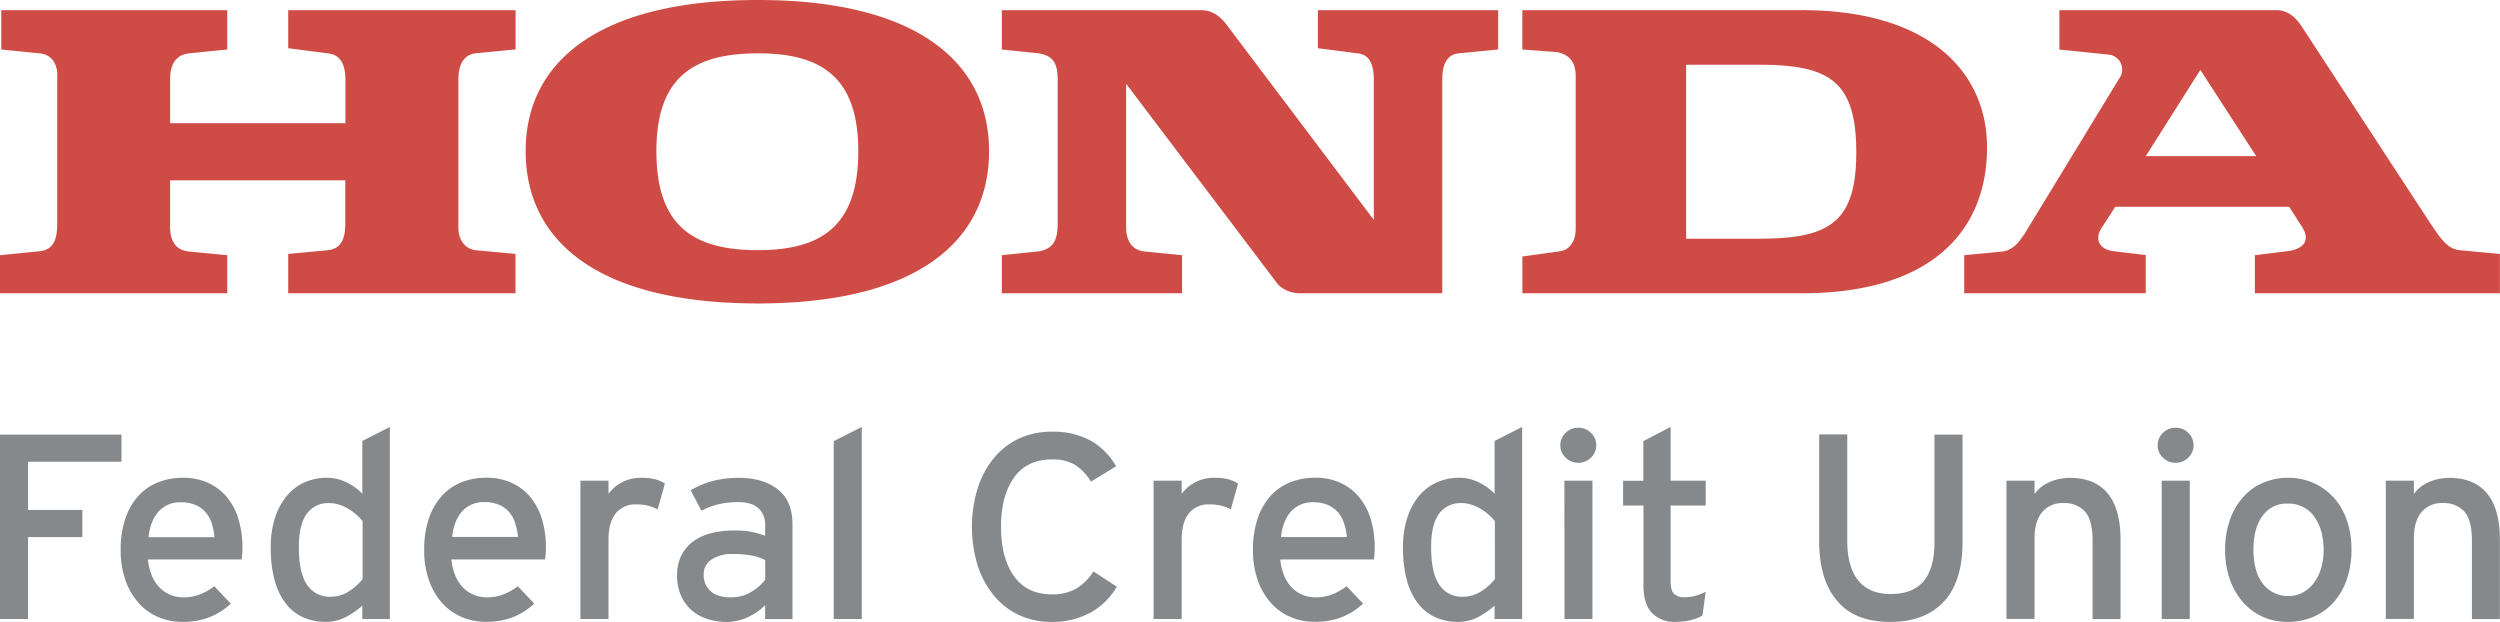
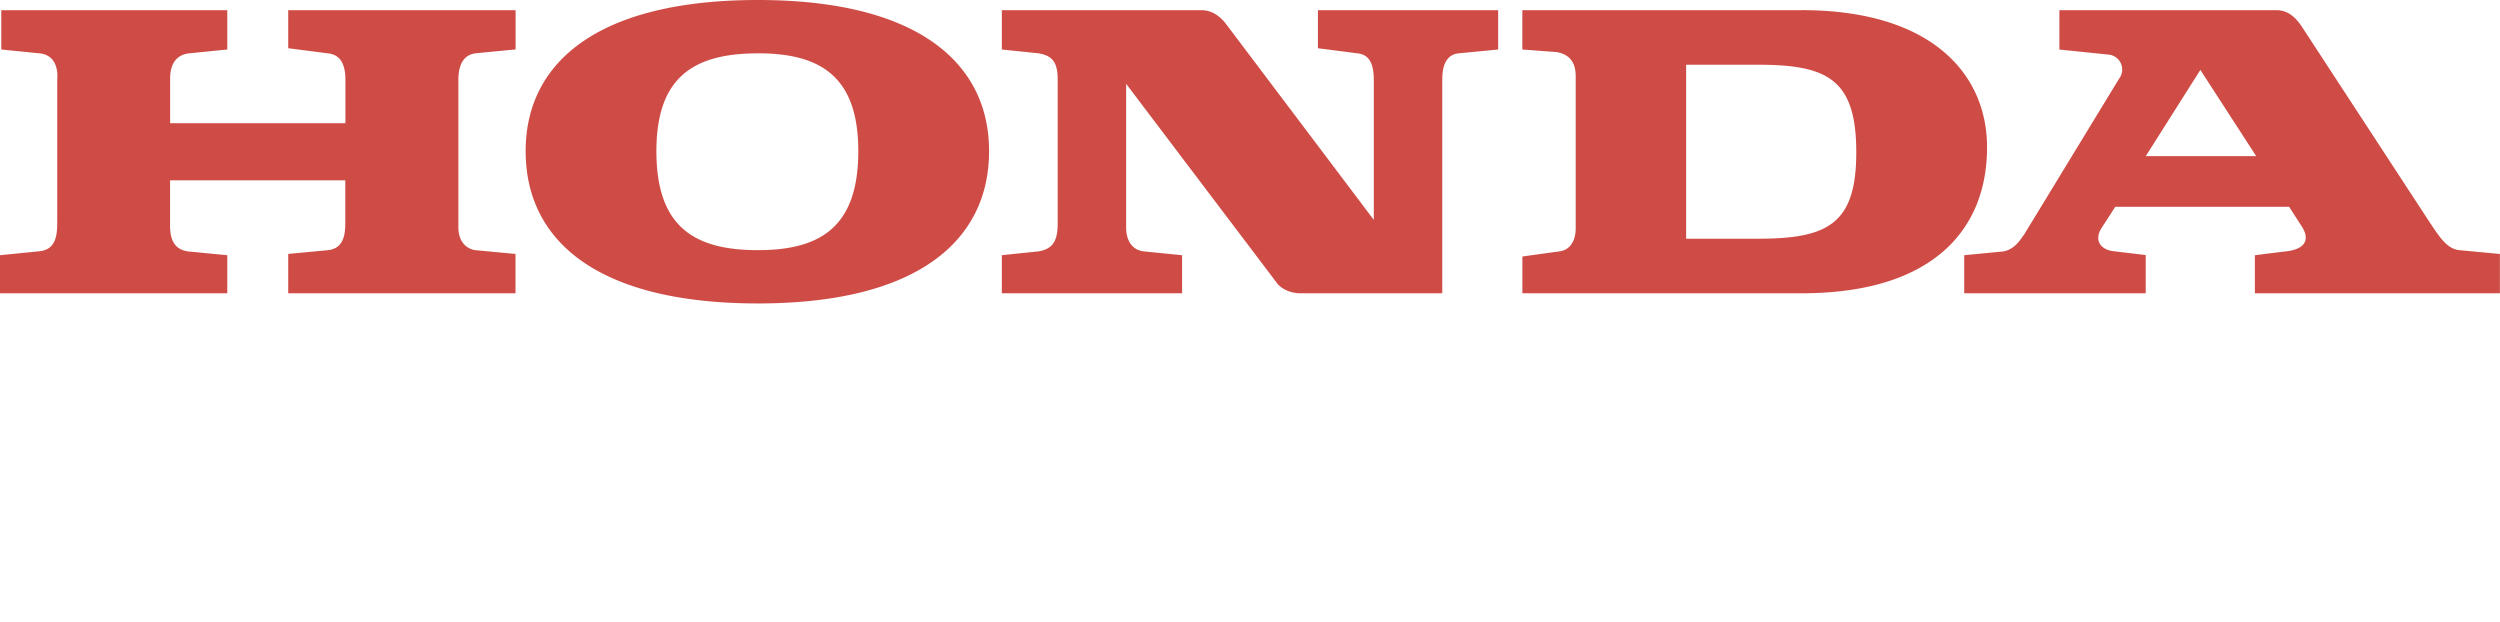
<svg xmlns="http://www.w3.org/2000/svg" data-name="Слой 1" viewBox="0 0 840.68 209.13">
  <title>26076_HFCULogo_0217_2Color-01</title>
  <path d="M660.51 98.62v-12.8l13.24-1.28c4.27-.86 6-4.7 6.83-5.55l32-52.51a5.05 5.05 0 0 0-3.42-8.11l-16.65-1.71V3.42h73c4.27 0 6.83 3 8.54 5.55l42.69 65.33c3.42 5.12 6 9.39 10.25 9.82l13.66 1.28v13.22h-82.4v-12.8l10.25-1.28c5.12-.43 9.39-3 5.12-9l-3.84-6h-58.47l-4.7 7.26c-2.56 4.27 0 7.26 4.27 7.69l10.67 1.28v12.85h-61.04m61.05-46.11h37.14l-18.78-29zM605.85 3.42h-93.93v13.23l11.53.86c4.7.85 6.41 3.84 6.41 8.11v51.23c0 3.84-1.71 7.26-5.55 7.69l-12.38 1.71v12.37h93.93c43.55 0 62.33-20.92 62.33-49.1 0-24.76-18.79-46.11-62.33-46.11m-14.52 76.86H567v-58.5h24.33c23.48 0 32.88 5.13 32.88 29.46 0 23.91-9.39 29.04-32.87 29.04zM0 98.62h76.43v-12.8l-13.24-1.28c-3-.43-6-2.14-6-8.54V60.63h58.92v14.51c0 4.27-.85 8.54-6 9l-13.19 1.25v13.23h76.43V85.39l-13.66-1.28c-2.56-.43-5.55-2.56-5.55-7.68V26.9c0-5.13 1.71-8.54 6-9l13.24-1.28V3.42H96.92v12.8l13.24 1.71c4.7.43 6 4.27 6 9v14.49H57.21V26.47c0-5.55 2.56-8.11 6.41-8.54l12.81-1.28V3.42h-76v13.23l12.81 1.28c4.7.43 6.41 4.27 6 9v48.21c0 5.55-1.28 9-6.4 9.39L0 85.82v12.8M176.76 50.81C176.76 20.92 201.1 0 254.89 0c53.37 0 77.71 20.92 77.71 50.81 0 30.32-24.33 51.23-77.71 51.23-53.8 0-78.13-20.92-78.13-51.23m78.13-32.87c-21.77 0-34.16 8.11-34.16 32.88 0 25.19 12.38 33.3 34.16 33.3 21.35 0 33.73-8.11 33.73-33.3 0-24.82-12.38-32.89-33.73-32.89zM336.87 98.62h60.63v-12.8l-12.81-1.28c-3.84-.43-6-3.42-6-8.11V28.18l50.41 66.61c1.7 2.55 5.12 3.83 8.11 3.83H485V26.47c0-3.41.85-8.11 5.55-8.54l13.24-1.28V3.42h-60.61v12.8l13.24 1.71c4.69.43 5.55 4.7 5.55 9v47L412 7.69c-2.14-2.56-4.69-4.27-8.11-4.27h-67v13.23l12.38 1.28c4.7.86 6.4 3 6.4 9v48.21c0 6-1.71 8.54-6.4 9.39l-12.38 1.28v12.81" fill="#cf4c46" />
-   <path fill="#86898b" d="M9.44 155.27v16.21h18.25v9.12H9.44v27.55H0v-62.01h40.85v9.13H9.44M81.44 186.31q-.09 1.11-.18 1.82H49.75a18.78 18.78 0 0 0 1.45 5.76 12.46 12.46 0 0 0 2.72 3.94 10.71 10.71 0 0 0 3.63 2.3 11.68 11.68 0 0 0 4.18.75 15 15 0 0 0 5.49-1 20.48 20.48 0 0 0 4.86-2.75l5.54 5.87a23.54 23.54 0 0 1-7.08 4.52 24.66 24.66 0 0 1-9.35 1.6 20.14 20.14 0 0 1-7.94-1.6 18.53 18.53 0 0 1-6.58-4.69 22.64 22.64 0 0 1-4.45-7.62 30.09 30.09 0 0 1-1.64-10.28 32.33 32.33 0 0 1 1.54-10.45 21.84 21.84 0 0 1 4.27-7.57 17.81 17.81 0 0 1 6.61-4.65 22 22 0 0 1 8.49-1.59 19.76 19.76 0 0 1 8.85 1.86 17.85 17.85 0 0 1 6.26 5 21.64 21.64 0 0 1 3.7 7.47 32.15 32.15 0 0 1 1.23 9c0 .83 0 1.61-.09 2.35m-10.22-10.27a10.66 10.66 0 0 0-2-3.72 9.65 9.65 0 0 0-3.4-2.52 11.88 11.88 0 0 0-4.95-.93 9.61 9.61 0 0 0-7.53 3.09q-2.77 3.06-3.4 8.64h22.15a19.63 19.63 0 0 0-.87-4.56zM121.83 208.15v-4.49a28.29 28.29 0 0 1-5.63 3.89 14.49 14.49 0 0 1-6.81 1.57 18.28 18.28 0 0 1-7.17-1.42 15.23 15.23 0 0 1-5.86-4.43 21.63 21.63 0 0 1-3.9-7.75 40.3 40.3 0 0 1-1.41-11.38 31.51 31.51 0 0 1 1.54-10.37 21.72 21.72 0 0 1 4.13-7.35 16.31 16.31 0 0 1 6-4.34 18.35 18.35 0 0 1 7.13-1.42 14.83 14.83 0 0 1 6.81 1.61 18.21 18.21 0 0 1 5.18 3.76v-17.75l9.26-4.71v64.58h-9.26m.09-32.9a16.1 16.1 0 0 0-2-2.11 17.36 17.36 0 0 0-2.62-1.94 15.88 15.88 0 0 0-3.12-1.45 10.43 10.43 0 0 0-3.39-.57 8.85 8.85 0 0 0-7.68 3.65q-2.62 3.66-2.62 11.06 0 8.81 2.76 12.77a9 9 0 0 0 7.91 4 11.12 11.12 0 0 0 6.15-1.81 18.73 18.73 0 0 0 4.61-4.1zM183.48 186.31q-.09 1.11-.18 1.82h-31.5a18.78 18.78 0 0 0 1.45 5.76 12.44 12.44 0 0 0 2.72 3.94 10.71 10.71 0 0 0 3.63 2.3 11.69 11.69 0 0 0 4.18.75 15 15 0 0 0 5.49-1 20.48 20.48 0 0 0 4.86-2.75l5.54 5.85a23.53 23.53 0 0 1-7.08 4.52 24.67 24.67 0 0 1-9.35 1.6 20.15 20.15 0 0 1-7.94-1.6 18.55 18.55 0 0 1-6.58-4.69 22.64 22.64 0 0 1-4.45-7.62 30.09 30.09 0 0 1-1.63-10.28 32.34 32.34 0 0 1 1.54-10.45 21.84 21.84 0 0 1 4.27-7.57 17.82 17.82 0 0 1 6.58-4.65 22 22 0 0 1 8.49-1.59 19.77 19.77 0 0 1 8.85 1.86 17.88 17.88 0 0 1 6.26 5 21.67 21.67 0 0 1 3.72 7.44 32.15 32.15 0 0 1 1.23 8.95c0 .83 0 1.61-.09 2.35m-10.21-10.23a10.68 10.68 0 0 0-2-3.72 9.65 9.65 0 0 0-3.4-2.52 11.87 11.87 0 0 0-4.95-.93 9.61 9.61 0 0 0-7.49 3.06q-2.77 3.06-3.4 8.64h22.15a19.7 19.7 0 0 0-.92-4.47zM221.15 171.3a16.24 16.24 0 0 0-3.18-1.24 15.5 15.5 0 0 0-4-.44 8.4 8.4 0 0 0-6.9 3q-2.45 3-2.45 8.95v26.58h-9.44v-46.51h9.44v4.43a12.93 12.93 0 0 1 4.49-3.85 13.21 13.21 0 0 1 6.4-1.55 19.24 19.24 0 0 1 4.77.49 10.81 10.81 0 0 1 3.31 1.46l-2.45 8.68M257.29 208.15v-4.61a21.35 21.35 0 0 1-5.81 4 16.7 16.7 0 0 1-7.26 1.6 21.29 21.29 0 0 1-5.86-.84 15.25 15.25 0 0 1-5.31-2.7 14.06 14.06 0 0 1-3.86-4.87 16.16 16.16 0 0 1-1.5-7.26 14.59 14.59 0 0 1 1.45-6.73 13.18 13.18 0 0 1 4-4.7 17.36 17.36 0 0 1 6-2.75 30.33 30.33 0 0 1 7.54-.89 26.93 26.93 0 0 1 10.62 1.77v-3.47a7.37 7.37 0 0 0-2.32-5.85q-2.31-2-6.67-2a28.64 28.64 0 0 0-6.67.71 24.14 24.14 0 0 0-5.76 2.21l-3.63-6.91a29.83 29.83 0 0 1 7.35-3.1 34.23 34.23 0 0 1 9-1.06q8 0 12.94 3.85t4.95 11.74v31.89h-9.17m0-19.84a17.7 17.7 0 0 0-4.49-1.51 32.46 32.46 0 0 0-6.4-.53 12.23 12.23 0 0 0-7.17 1.86 5.86 5.86 0 0 0-2.63 5 7.28 7.28 0 0 0 2.27 5.58q2.27 2.13 6.9 2.13a12.88 12.88 0 0 0 6.85-1.86 16.19 16.19 0 0 0 4.68-4.08zM280.35 208.15v-59.8l9.44-4.78v64.58h-9.44M366.55 206.07a26.31 26.31 0 0 1-12.85 3.06 25.62 25.62 0 0 1-11.12-2.35 24.24 24.24 0 0 1-8.44-6.6 30.66 30.66 0 0 1-5.4-10.1 44.68 44.68 0 0 1 0-25.82 30.62 30.62 0 0 1 5.4-10.14 24.28 24.28 0 0 1 8.44-6.6 25.66 25.66 0 0 1 11.12-2.35 26.32 26.32 0 0 1 13.07 3 22.63 22.63 0 0 1 8.53 8.64l-8.44 5.14a17.85 17.85 0 0 0-5.36-5.63 14.62 14.62 0 0 0-7.81-1.82q-8.35 0-12.71 6.11t-4.36 16.57q0 10.46 4.36 16.57t12.71 6.11a15.91 15.91 0 0 0 8.26-1.95 17.6 17.6 0 0 0 5.72-5.76l7.9 5.14a23.68 23.68 0 0 1-9 8.81M413.89 171.3a16.25 16.25 0 0 0-3.18-1.24 15.49 15.49 0 0 0-4-.44 8.4 8.4 0 0 0-6.9 3q-2.45 3-2.45 8.95v26.58h-9.44v-46.51h9.44v4.43a12.94 12.94 0 0 1 4.49-3.85 13.21 13.21 0 0 1 6.4-1.55 19.25 19.25 0 0 1 4.77.49 10.81 10.81 0 0 1 3.31 1.46l-2.45 8.68M462.19 186.31c-.06.74-.12 1.35-.18 1.82h-31.5a18.7 18.7 0 0 0 1.45 5.76 12.46 12.46 0 0 0 2.72 3.94 10.71 10.71 0 0 0 3.63 2.3 11.67 11.67 0 0 0 4.17.75 15 15 0 0 0 5.49-1 20.47 20.47 0 0 0 4.86-2.75l5.54 5.85a23.51 23.51 0 0 1-7.08 4.52 24.67 24.67 0 0 1-9.35 1.6 20.14 20.14 0 0 1-7.94-1.6 18.56 18.56 0 0 1-6.58-4.69 22.64 22.64 0 0 1-4.45-7.62 30.12 30.12 0 0 1-1.63-10.28 32.3 32.3 0 0 1 1.54-10.45 21.84 21.84 0 0 1 4.27-7.57 17.8 17.8 0 0 1 6.58-4.65 22 22 0 0 1 8.49-1.59 19.78 19.78 0 0 1 8.85 1.86 17.91 17.91 0 0 1 6.26 5 21.71 21.71 0 0 1 3.72 7.44 32.11 32.11 0 0 1 1.22 8.95c0 .83 0 1.61-.09 2.35M452 176.08a10.64 10.64 0 0 0-2-3.72 9.66 9.66 0 0 0-3.4-2.52 11.88 11.88 0 0 0-4.95-.93 9.61 9.61 0 0 0-7.49 3.06q-2.77 3.06-3.41 8.64h22.15a19.77 19.77 0 0 0-.9-4.53zM502.59 208.15v-4.49a28.36 28.36 0 0 1-5.63 3.89 14.48 14.48 0 0 1-6.81 1.57 18.27 18.27 0 0 1-7.17-1.42 15.22 15.22 0 0 1-5.86-4.43 21.57 21.57 0 0 1-3.91-7.75 40.3 40.3 0 0 1-1.41-11.38 31.44 31.44 0 0 1 1.54-10.37 21.72 21.72 0 0 1 4.13-7.35 16.29 16.29 0 0 1 6-4.34 18.37 18.37 0 0 1 7.13-1.42 14.83 14.83 0 0 1 6.81 1.61 18.21 18.21 0 0 1 5.18 3.76v-17.75l9.26-4.71v64.58h-9.26m.09-32.9a16.37 16.37 0 0 0-2-2.11 17.57 17.57 0 0 0-2.62-1.94 16 16 0 0 0-3.12-1.45 10.42 10.42 0 0 0-3.39-.57 8.86 8.86 0 0 0-7.68 3.65q-2.62 3.66-2.62 11.06 0 8.81 2.76 12.77a9 9 0 0 0 7.91 4 11.12 11.12 0 0 0 6.15-1.81 18.78 18.78 0 0 0 4.61-4.1zM535 153.89a5.83 5.83 0 0 1-4.22 1.73 5.94 5.94 0 0 1-4.31-1.73 5.56 5.56 0 0 1-1.77-4.12 5.65 5.65 0 0 1 1.77-4.21 5.94 5.94 0 0 1 4.31-1.73 5.83 5.83 0 0 1 4.22 1.73 5.65 5.65 0 0 1 1.77 4.21 5.56 5.56 0 0 1-1.77 4.12m-8.94 7.75h9.44v46.51h-9.4zM572.49 207a16.11 16.11 0 0 1-4 1.55 21.26 21.26 0 0 1-5.13.57 10.31 10.31 0 0 1-7.85-3q-2.86-3-2.86-9.3V170h-6.85v-8.33h6.81v-13.32l9.17-4.78v18.07h11.8V170h-11.8v25.25q0 3.28 1.14 4.43a5.13 5.13 0 0 0 3.77 1.15 12.84 12.84 0 0 0 3.72-.57 16.24 16.24 0 0 0 3.18-1.28l-1.1 8.02M653.67 202.26q-6.25 6.87-18.12 6.87T617.74 202q-6-7.09-6-19.93v-36h9.44v35.7q0 8.86 3.69 13.42t10.88 4.56q7.56 0 11.16-4.38t3.6-13v-36.23h9.44v36.15q0 13.11-6.25 20M703.68 208.15V181.9q0-7.07-2.58-9.9a9.23 9.23 0 0 0-7.18-2.83 8.8 8.8 0 0 0-7.23 3.09q-2.53 3.09-2.53 8.75v27.13h-9.44v-46.5h9.44v4.49a11.85 11.85 0 0 1 5-4 16.86 16.86 0 0 1 6.95-1.43q8.35 0 12.66 5.23t4.31 15.59v26.66h-9.44M735.86 153.89a5.83 5.83 0 0 1-4.22 1.73 5.94 5.94 0 0 1-4.31-1.73 5.56 5.56 0 0 1-1.77-4.12 5.66 5.66 0 0 1 1.77-4.21 6 6 0 0 1 4.31-1.73 5.84 5.84 0 0 1 4.22 1.73 5.66 5.66 0 0 1 1.77 4.21 5.56 5.56 0 0 1-1.77 4.12m-8.94 7.75h9.44v46.51h-9.44zM789.11 195a22.25 22.25 0 0 1-4.54 7.71 19.44 19.44 0 0 1-6.81 4.78 21.87 21.87 0 0 1-8.53 1.64 20 20 0 0 1-8.36-1.73 19.51 19.51 0 0 1-6.63-4.92 23.25 23.25 0 0 1-4.4-7.62 29.26 29.26 0 0 1-1.59-9.92 29.84 29.84 0 0 1 1.63-10.19 22.79 22.79 0 0 1 4.49-7.66 19.07 19.07 0 0 1 6.72-4.78 21.25 21.25 0 0 1 8.4-1.64 20.63 20.63 0 0 1 8.44 1.73 20.25 20.25 0 0 1 6.76 4.83 21.79 21.79 0 0 1 4.45 7.58 29.41 29.41 0 0 1 1.59 9.88 30.44 30.44 0 0 1-1.62 10.31m-11-21.44a10.64 10.64 0 0 0-8.94-4.21 9.79 9.79 0 0 0-8.4 4.21q-3 4.21-3 11.12 0 7.7 3.27 11.74a10.56 10.56 0 0 0 8.63 4 9.56 9.56 0 0 0 4.81-1.24 12 12 0 0 0 3.72-3.32 15.26 15.26 0 0 0 2.36-4.92 21.68 21.68 0 0 0 .82-6q-.08-7.17-3.3-11.38zM831.24 208.15V181.9q0-7.07-2.58-9.9a9.23 9.23 0 0 0-7.18-2.83 8.8 8.8 0 0 0-7.23 3.09q-2.53 3.09-2.53 8.75v27.13h-9.44v-46.5h9.44v4.49a11.84 11.84 0 0 1 5-4 16.86 16.86 0 0 1 6.94-1.43q8.35 0 12.67 5.23t4.31 15.59v26.66h-9.44" />
</svg>